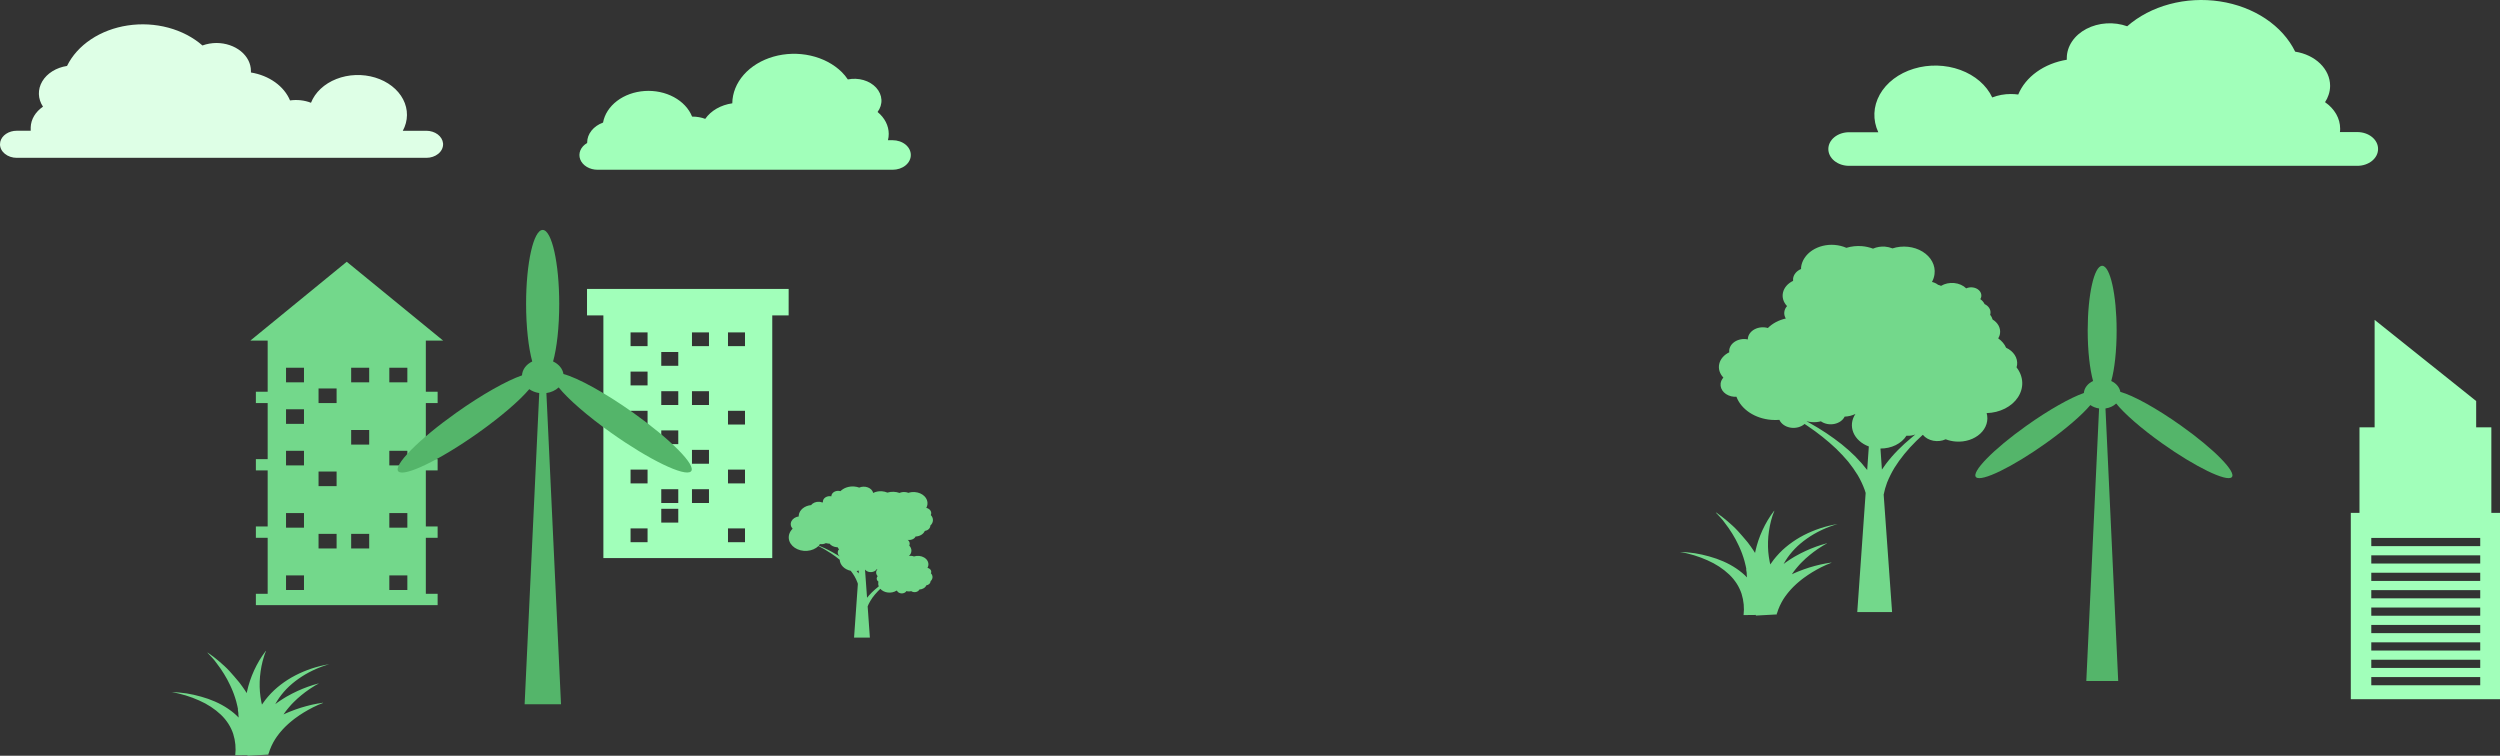
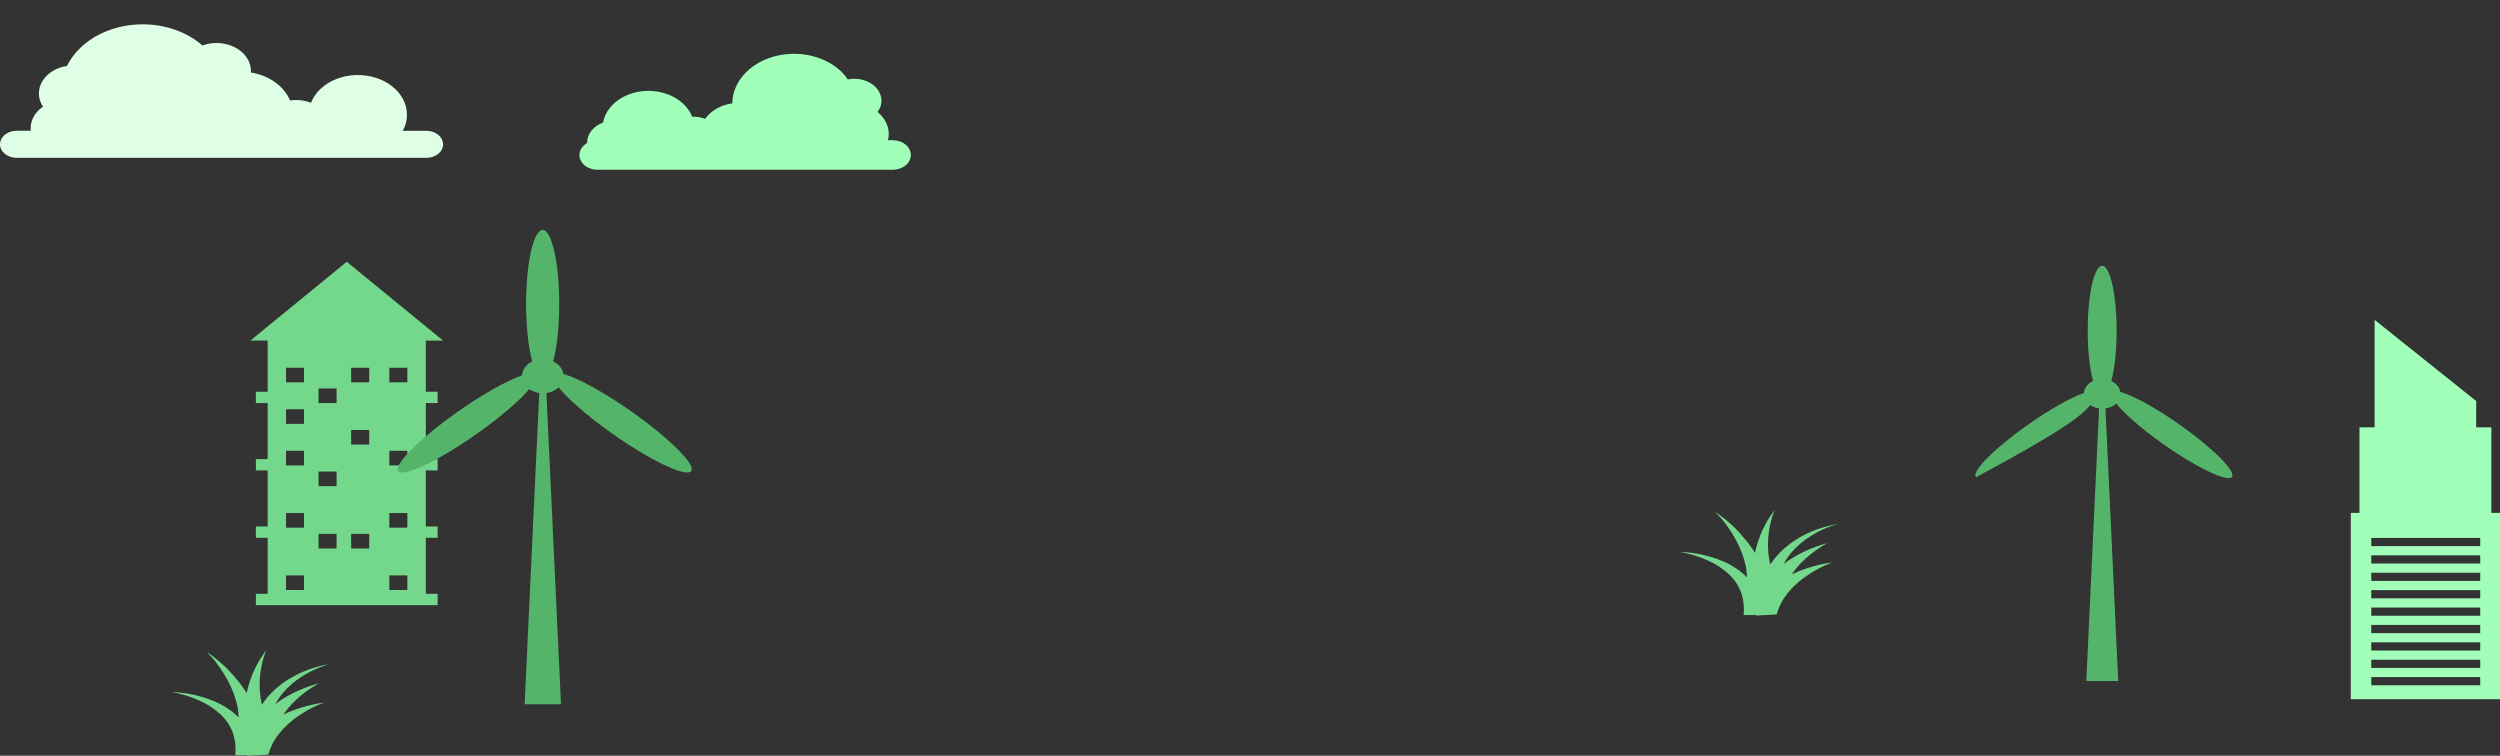
<svg xmlns="http://www.w3.org/2000/svg" width="1439" height="435" viewBox="0 0 1439 435" fill="none">
  <rect x="0" y="0" width="1439" height="435" fill="#333333" stroke="none" />
  <path d="M1434.02 295.202V245.976H1425.28V230.831L1366.83 184.122V245.976H1358.12V295.202H1353.12V402.464H1439V295.202H1434.02ZM1427.62 394.455H1364.91V389.735H1427.62V394.455ZM1427.62 384.444H1364.91V379.724H1427.62V384.444ZM1427.62 374.433H1364.91V369.727H1427.62V374.433ZM1427.62 364.421H1364.91V359.702H1427.62V364.421ZM1427.62 354.41H1364.91V349.691H1427.62V354.41ZM1427.62 344.399H1364.91V339.68H1427.62V344.399ZM1427.62 334.388H1364.91V329.669H1427.62V334.388ZM1427.62 324.377H1364.91V319.658H1427.62V324.377ZM1427.62 314.366H1364.91V309.646H1427.62V314.366Z" fill="#A1FFBA" />
-   <path d="M453.955 166.316H337.886V181.562H347.306V321.231H444.517V181.562H453.938L453.955 166.316ZM372.74 312.078H362.948V304.155H372.74V312.078ZM372.74 278.226H362.948V270.303H372.74V278.226ZM372.74 244.374H362.948V236.451H372.74V244.374ZM372.74 221.821H362.948V213.883H372.74V221.821ZM372.74 199.253H362.948V191.316H372.74V199.253ZM390.415 300.794H380.623V292.871H390.415V300.794ZM390.415 289.51H380.623V281.587H390.415V289.51ZM390.415 255.658H380.623V247.735H390.415V255.658ZM390.415 233.105H380.623V225.167H390.415V233.105ZM390.415 210.537H380.623V202.599H390.415V210.537ZM408.09 289.51H398.298V281.587H408.09V289.51ZM408.09 266.942H398.298V258.962H408.09V266.942ZM408.09 233.105H398.298V225.167H408.09V233.105ZM408.09 199.253H398.298V191.316H408.09V199.253ZM428.822 312.078H419.03V304.155H428.822V312.078ZM428.822 278.226H419.03V270.303H428.822V278.226ZM428.822 244.374H419.03V236.451H428.822V244.374ZM428.822 199.253H419.03V191.316H428.822V199.253Z" fill="#A1FFBA" />
  <path d="M245.112 196.035H255.045L199.582 150.67L144.119 196.035H154.069V225.496H147.282V232.003H154.069V264.267H147.282V270.775H154.069V303.039H147.282V309.546H154.069V341.81H147.282V348.332H251.899V341.81H245.112V309.546H251.899V303.039H245.112V270.775H251.899V264.267H245.112V232.003H251.899V225.496H245.112V196.035ZM174.979 339.608H164.639V331.199H174.979V339.608ZM174.979 303.74H164.639V295.33H174.979V303.74ZM174.979 267.871H164.639V259.476H174.979V267.871ZM174.979 243.959H164.639V235.564H174.979V243.959ZM174.979 220.061H164.639V211.652H174.979V220.061ZM193.749 315.696H183.356V307.286H193.749V315.696ZM193.749 279.827H183.356V271.432H193.749V279.827ZM193.749 232.003H183.356V223.608H193.749V232.003ZM212.502 315.696H202.127V307.286H212.502V315.696ZM212.502 255.915H202.127V247.52H212.502V255.915ZM212.502 220.061H202.127V211.652H212.502V220.061ZM234.472 339.608H224.096V331.199H234.472V339.608ZM234.472 303.74H224.096V295.33H234.472V303.74ZM234.472 267.871H224.096V259.476H234.472V267.871ZM234.472 220.061H224.096V211.652H234.472V220.061Z" fill="#73D88B" />
  <path d="M364.399 237.509C348.138 225.982 332.584 217.487 324.33 215.284C324.094 213.788 323.431 212.357 322.394 211.104C321.357 209.851 319.975 208.809 318.356 208.062C320.53 200.282 321.891 188.312 321.891 174.868C321.891 151.385 317.614 132.35 312.365 132.35C307.115 132.35 302.82 151.385 302.82 174.868C302.82 188.312 304.234 200.282 306.355 208.062C304.629 208.892 303.186 210.059 302.158 211.455C301.13 212.851 300.55 214.433 300.47 216.057C291.809 219.031 277.493 227.026 262.593 237.609C240.782 253.083 225.9 268.229 229.364 271.418C232.829 274.607 253.331 264.682 275.159 249.208C288.398 239.812 299.056 230.616 304.641 224.008C306.273 225.156 308.257 225.927 310.385 226.239L301.972 405.366H322.916L314.503 226.239C317.252 225.849 319.749 224.702 321.573 222.993C326.876 229.586 337.94 239.311 351.885 249.208C373.66 264.682 394.145 274.579 397.68 271.375C401.215 268.172 386.209 253.041 364.399 237.509Z" fill="#54B56A" />
-   <path d="M1255.47 245.043C1241.28 234.946 1227.67 227.506 1220.48 225.577C1220.26 224.276 1219.67 223.034 1218.76 221.948C1217.86 220.861 1216.65 219.96 1215.24 219.314C1217.16 212.487 1218.33 202.003 1218.33 190.228C1218.33 169.66 1214.61 153 1210.01 153C1205.4 153 1201.68 169.66 1201.68 190.228C1201.68 202.003 1202.9 212.487 1204.77 219.314C1203.25 220.014 1201.97 221.013 1201.04 222.218C1200.12 223.424 1199.58 224.798 1199.47 226.216C1191.91 228.834 1179.4 235.823 1166.38 245.093C1147.37 258.596 1134.41 271.861 1137.44 274.692C1140.47 277.523 1158.4 268.78 1177.45 255.226C1189.02 246.997 1198.33 238.942 1203.21 233.155C1204.63 234.165 1206.37 234.841 1208.23 235.109L1200.88 392H1219.24L1211.91 235.109C1214.31 234.774 1216.5 233.768 1218.08 232.266C1222.72 238.04 1232.38 246.571 1244.57 255.226C1263.64 268.78 1281.63 277.498 1284.58 274.692C1287.53 271.886 1274.56 258.596 1255.47 245.043Z" fill="#54B56A" />
+   <path d="M1255.47 245.043C1241.28 234.946 1227.67 227.506 1220.48 225.577C1220.26 224.276 1219.67 223.034 1218.76 221.948C1217.86 220.861 1216.65 219.96 1215.24 219.314C1217.16 212.487 1218.33 202.003 1218.33 190.228C1218.33 169.66 1214.61 153 1210.01 153C1205.4 153 1201.68 169.66 1201.68 190.228C1201.68 202.003 1202.9 212.487 1204.77 219.314C1203.25 220.014 1201.97 221.013 1201.04 222.218C1200.12 223.424 1199.58 224.798 1199.47 226.216C1191.91 228.834 1179.4 235.823 1166.38 245.093C1147.37 258.596 1134.41 271.861 1137.44 274.692C1189.02 246.997 1198.33 238.942 1203.21 233.155C1204.63 234.165 1206.37 234.841 1208.23 235.109L1200.88 392H1219.24L1211.91 235.109C1214.31 234.774 1216.5 233.768 1218.08 232.266C1222.72 238.04 1232.38 246.571 1244.57 255.226C1263.64 268.78 1281.63 277.498 1284.58 274.692C1287.53 271.886 1274.56 258.596 1255.47 245.043Z" fill="#54B56A" />
  <path d="M182.722 404.995C181.626 405.195 180.548 405.41 179.469 405.653C177.331 406.154 175.192 406.726 173.089 407.383C170.986 408.041 168.9 408.814 166.85 409.629L166.09 409.943L165.33 410.272L164.57 410.601L164.181 410.773L163.81 410.945L163.191 411.245L163.845 410.301L164.216 409.772L164.623 409.228L165.029 408.699L165.241 408.427L165.453 408.17L166.319 407.126L167.221 406.096L167.451 405.825L167.68 405.581L168.158 405.067L168.652 404.566L169.147 404.065C170.481 402.726 171.896 401.442 173.389 400.218C174.892 398.974 176.482 397.787 178.144 396.657C178.974 396.1 179.911 395.556 180.707 395.013C181.502 394.469 182.474 393.969 183.393 393.497V393.382C182.333 393.64 181.29 393.94 180.265 394.269C179.24 394.598 178.197 394.941 177.172 395.313C175.139 396.042 173.124 396.872 171.162 397.773C169.2 398.674 167.274 399.661 165.4 400.733L164.693 401.134L164.004 401.548L163.315 401.977L162.979 402.178L162.625 402.406L161.282 403.279L159.957 404.194L159.621 404.423L159.303 404.666L158.649 405.152L158.454 405.295C158.808 404.652 159.179 404.008 159.568 403.379C160.31 402.187 161.123 401.029 162.007 399.904C162.891 398.779 163.845 397.677 164.87 396.6C166.955 394.462 169.287 392.489 171.834 390.708C174.404 388.89 177.179 387.272 180.123 385.874C180.866 385.516 181.626 385.173 182.386 384.844C183.146 384.515 183.923 384.215 184.701 383.915C186.265 383.305 187.877 382.779 189.526 382.341C187.804 382.584 186.104 382.918 184.436 383.343C183.588 383.543 182.668 383.772 181.926 384.015C181.184 384.258 180.282 384.501 179.469 384.773C176.178 385.869 173.014 387.199 170.013 388.749C166.98 390.323 164.139 392.128 161.53 394.14C160.222 395.141 158.967 396.214 157.765 397.329C156.563 398.445 155.45 399.632 154.389 400.848C154.124 401.162 153.859 401.463 153.611 401.777L152.851 402.707C152.374 403.35 151.879 403.98 151.437 404.638C151.208 404.938 150.995 405.267 150.783 405.581C150.66 405.052 150.554 404.537 150.43 404.008C150.059 402.106 149.776 400.175 149.617 398.288C149.306 394.339 149.436 390.376 150.006 386.446C150.289 384.458 150.677 382.47 151.19 380.497C151.437 379.51 151.738 378.523 152.056 377.536C152.374 376.549 152.728 375.577 153.134 374.676H152.993C152.303 375.534 151.667 376.435 151.066 377.336C150.465 378.237 149.864 379.166 149.299 380.096C148.203 381.955 147.195 383.872 146.294 385.817C144.474 389.779 143.101 393.867 142.194 398.03C142.194 398.331 142.052 398.631 141.999 398.931L140.992 397.344L139.843 395.685L139.56 395.27L139.26 394.87L138.659 394.054L138.058 393.239L137.439 392.453C135.672 390.322 133.904 388.291 132.137 386.332C130.369 384.372 128.248 382.484 126.163 380.697C125.12 379.796 124.042 378.938 122.946 378.08C121.85 377.221 120.719 376.421 119.552 375.634L119.446 375.734C120.383 376.678 121.214 377.65 122.133 378.594C123.052 379.538 123.812 380.597 124.59 381.626C126.168 383.659 127.619 385.754 128.938 387.905C130.263 390.05 131.447 392.195 132.472 394.441L132.861 395.27L133.232 396.1L133.586 396.943L133.763 397.358L133.939 397.773L134.593 399.46L135.177 401.148L135.318 401.563L135.442 401.992L135.707 402.836L135.954 403.679L136.166 404.537L136.379 405.381C136.379 405.667 136.538 405.953 136.591 406.239L136.944 407.941C136.944 408.084 136.944 408.213 136.944 408.356V408.785L137.086 409.643L137.209 410.487C137.209 410.773 137.209 411.059 137.209 411.345L137.386 413.033C136.52 412.146 135.619 411.288 134.646 410.473C133.571 409.576 132.439 408.727 131.253 407.927C130.086 407.139 128.871 406.399 127.612 405.71C126.357 405.024 125.067 404.394 123.759 403.822C121.159 402.685 118.445 401.728 115.646 400.962C112.939 400.193 110.169 399.577 107.357 399.117C105.925 398.917 104.511 398.745 103.08 398.617C101.66 398.482 100.232 398.41 98.802 398.402C100.197 398.616 101.578 398.888 102.938 399.217C104.299 399.546 105.625 399.904 106.95 400.304C109.573 401.105 112.119 402.061 114.568 403.164C119.354 405.253 123.621 408.042 127.152 411.388C127.998 412.201 128.788 413.051 129.521 413.934C130.228 414.811 130.882 415.712 131.483 416.637C132.073 417.565 132.598 418.52 133.056 419.497C133.517 420.461 133.912 421.444 134.24 422.443C135.494 426.449 135.889 430.6 135.406 434.714L142.476 434.642V435L154.548 434.342L154.442 433.813H154.601C155.044 432.309 155.599 430.829 156.263 429.379C156.581 428.636 156.987 427.949 157.358 427.191L157.995 426.119L158.313 425.575C158.419 425.403 158.56 425.232 158.666 425.046L159.373 423.988L160.151 422.958C160.275 422.786 160.398 422.6 160.54 422.429L160.946 421.928L161.371 421.413L161.795 420.913L162.678 419.897C162.979 419.568 163.315 419.254 163.615 418.925L164.092 418.424L164.587 417.952L165.082 417.48L165.347 417.237L165.595 416.994L166.638 416.065L167.733 415.149L167.999 414.92L168.281 414.706L168.847 414.248L169.412 413.805L169.996 413.376C171.551 412.217 173.195 411.116 174.892 410.072C176.588 409.028 178.427 408.041 180.194 407.126C181.113 406.654 182.068 406.225 183.022 405.796C183.976 405.367 184.949 404.966 185.956 404.609V404.48C184.878 404.609 183.817 404.838 182.722 404.995Z" fill="#73D88B" />
  <path d="M1050.92 324.319C1049.82 324.52 1048.75 324.734 1047.67 324.977C1045.53 325.478 1043.39 326.05 1041.29 326.708C1039.18 327.366 1037.1 328.138 1035.05 328.953L1034.29 329.268L1033.53 329.597L1032.77 329.926L1032.38 330.097L1032.01 330.269L1031.39 330.569L1032.04 329.625L1032.41 329.096L1032.82 328.553L1033.23 328.023L1033.44 327.752L1033.65 327.494L1034.52 326.45L1035.42 325.421L1035.65 325.149L1035.88 324.906L1036.36 324.391L1036.85 323.89L1037.35 323.39C1038.68 322.05 1040.09 320.766 1041.59 319.543C1043.09 318.298 1044.68 317.111 1046.34 315.981C1047.17 315.424 1048.11 314.88 1048.9 314.337C1049.7 313.793 1050.67 313.293 1051.59 312.821V312.706C1050.53 312.964 1049.49 313.264 1048.46 313.593C1047.44 313.922 1046.39 314.265 1045.37 314.637C1043.34 315.367 1041.32 316.196 1039.36 317.097C1037.4 317.998 1035.47 318.985 1033.6 320.057L1032.89 320.458L1032.2 320.873L1031.51 321.302L1031.18 321.502L1030.82 321.731L1029.48 322.603L1028.15 323.518L1027.82 323.747L1027.5 323.99L1026.85 324.477L1026.65 324.62C1027.01 323.976 1027.38 323.333 1027.77 322.703C1028.51 321.511 1029.32 320.353 1030.2 319.228C1031.09 318.103 1032.04 317.002 1033.07 315.924C1035.15 313.786 1037.48 311.813 1040.03 310.032C1042.6 308.214 1045.38 306.596 1048.32 305.198C1049.06 304.841 1049.82 304.497 1050.58 304.168C1051.34 303.839 1052.12 303.539 1052.9 303.239C1054.46 302.629 1056.07 302.103 1057.72 301.666C1056 301.908 1054.3 302.242 1052.63 302.667C1051.79 302.867 1050.87 303.096 1050.12 303.339C1049.38 303.582 1048.48 303.825 1047.67 304.097C1044.38 305.193 1041.21 306.523 1038.21 308.073C1035.18 309.647 1032.34 311.453 1029.73 313.464C1028.42 314.466 1027.16 315.538 1025.96 316.654C1024.76 317.769 1023.65 318.956 1022.59 320.172C1022.32 320.486 1022.06 320.787 1021.81 321.101L1021.05 322.031C1020.57 322.675 1020.08 323.304 1019.64 323.962C1019.41 324.262 1019.19 324.591 1018.98 324.906C1018.86 324.377 1018.75 323.862 1018.63 323.333C1018.26 321.43 1017.97 319.5 1017.81 317.612C1017.5 313.663 1017.63 309.7 1018.2 305.77C1018.49 303.782 1018.88 301.794 1019.39 299.821C1019.64 298.834 1019.94 297.847 1020.25 296.86C1020.57 295.874 1020.93 294.901 1021.33 294H1021.19C1020.5 294.858 1019.86 295.759 1019.26 296.66C1018.66 297.561 1018.06 298.491 1017.5 299.42C1016.4 301.28 1015.39 303.196 1014.49 305.141C1012.67 309.103 1011.3 313.191 1010.39 317.354C1010.39 317.655 1010.25 317.955 1010.2 318.255L1009.19 316.668L1008.04 315.009L1007.76 314.594L1007.46 314.194L1006.86 313.379L1006.26 312.563L1005.64 311.777C1003.87 309.646 1002.1 307.615 1000.33 305.656C998.567 303.696 996.446 301.809 994.36 300.021C993.318 299.12 992.239 298.262 991.144 297.404C990.048 296.546 988.917 295.745 987.75 294.958L987.644 295.058C988.581 296.002 989.411 296.975 990.331 297.919C991.25 298.863 992.01 299.921 992.787 300.951C994.366 302.983 995.817 305.078 997.135 307.229C998.461 309.374 999.645 311.519 1000.67 313.765L1001.06 314.594L1001.43 315.424L1001.78 316.268L1001.96 316.682L1002.14 317.097L1002.79 318.785L1003.37 320.472L1003.52 320.887L1003.64 321.316L1003.9 322.16L1004.15 323.004L1004.36 323.862L1004.58 324.705C1004.58 324.991 1004.74 325.278 1004.79 325.564L1005.14 327.265C1005.14 327.408 1005.14 327.537 1005.14 327.68V328.109L1005.28 328.967L1005.41 329.811C1005.41 330.097 1005.41 330.383 1005.41 330.669L1005.58 332.357C1004.72 331.47 1003.82 330.612 1002.84 329.797C1001.77 328.901 1000.64 328.051 999.451 327.251C998.283 326.464 997.068 325.724 995.81 325.034C994.555 324.348 993.265 323.719 991.957 323.147C989.357 322.009 986.643 321.052 983.844 320.286C981.137 319.517 978.367 318.901 975.555 318.441C974.123 318.241 972.709 318.07 971.277 317.941C969.857 317.806 968.43 317.734 967 317.726C968.395 317.941 969.775 318.213 971.136 318.541C972.497 318.87 973.822 319.228 975.148 319.628C977.77 320.43 980.316 321.386 982.766 322.489C987.552 324.578 991.819 327.366 995.35 330.712C996.196 331.526 996.986 332.375 997.719 333.258C998.426 334.135 999.079 335.036 999.68 335.961C1000.27 336.889 1000.8 337.844 1001.25 338.821C1001.71 339.785 1002.11 340.768 1002.44 341.767C1003.69 345.773 1004.09 349.924 1003.6 354.038L1010.67 353.966V354.324L1022.75 353.666L1022.64 353.137H1022.8C1023.24 351.633 1023.8 350.153 1024.46 348.703C1024.78 347.96 1025.18 347.273 1025.56 346.515L1026.19 345.443L1026.51 344.899C1026.62 344.728 1026.76 344.556 1026.86 344.37L1027.57 343.312L1028.35 342.282C1028.47 342.11 1028.6 341.925 1028.74 341.753L1029.14 341.252L1029.57 340.738L1029.99 340.237L1030.88 339.222C1031.18 338.893 1031.51 338.578 1031.81 338.249L1032.29 337.748L1032.79 337.277L1033.28 336.805L1033.55 336.561L1033.79 336.318L1034.84 335.389L1035.93 334.473L1036.2 334.245L1036.48 334.03L1037.04 333.572L1037.61 333.129L1038.19 332.7C1039.75 331.542 1041.39 330.44 1043.09 329.396C1044.79 328.352 1046.62 327.366 1048.39 326.45C1049.31 325.978 1050.27 325.549 1051.22 325.12C1052.17 324.691 1053.15 324.291 1054.15 323.933V323.804C1053.08 323.933 1052.02 324.162 1050.92 324.319Z" fill="#73D88B" />
-   <path d="M1160.72 211.481C1160.86 211.009 1160.96 210.532 1161.04 210.05C1161.28 208.082 1160.81 206.1 1159.69 204.343C1158.56 202.587 1156.83 201.132 1154.71 200.154C1153.81 198.076 1152.25 196.226 1150.19 194.791C1150.75 193.853 1151.11 192.841 1151.23 191.802C1151.41 190.299 1151.12 188.784 1150.37 187.401C1149.62 186.019 1148.44 184.815 1146.95 183.907C1146.68 182.934 1146.2 182.005 1145.54 181.161C1145.62 180.899 1145.68 180.631 1145.71 180.36C1145.84 179.303 1145.59 178.238 1144.99 177.294C1144.39 176.351 1143.46 175.568 1142.32 175.04C1141.82 173.935 1140.98 172.951 1139.88 172.18C1140.19 171.678 1140.38 171.135 1140.45 170.578C1140.52 169.956 1140.44 169.328 1140.22 168.73C1139.99 168.132 1139.62 167.577 1139.13 167.095C1138.64 166.614 1138.03 166.217 1137.35 165.926C1136.66 165.635 1135.91 165.457 1135.14 165.401C1133.97 165.317 1132.79 165.516 1131.75 165.973C1130.02 164.278 1127.55 163.185 1124.86 162.918C1122.16 162.652 1119.44 163.234 1117.26 164.543C1116.74 164.281 1116.17 164.084 1115.58 163.957C1114.59 163.174 1113.37 162.599 1112.04 162.283C1112.83 160.86 1113.32 159.343 1113.51 157.793C1113.84 155.333 1113.38 152.846 1112.17 150.574C1110.96 148.302 1109.04 146.323 1106.61 144.83C1104.17 143.337 1101.29 142.382 1098.26 142.057C1095.23 141.732 1092.15 142.048 1089.31 142.976C1087.97 142.431 1086.51 142.087 1085.02 141.961C1082.62 141.786 1080.22 142.189 1078.11 143.119C1076.11 142.367 1073.97 141.884 1071.78 141.689C1068.72 141.443 1065.64 141.771 1062.77 142.647C1060.68 141.733 1058.39 141.164 1056.03 140.974C1053.72 140.788 1051.38 140.975 1049.15 141.522C1046.93 142.068 1044.86 142.966 1043.06 144.161C1041.27 145.357 1039.78 146.828 1038.69 148.49C1037.59 150.152 1036.92 151.972 1036.7 153.845C1036.7 154.174 1036.7 154.503 1036.7 154.832C1035.43 155.37 1034.34 156.154 1033.54 157.115C1032.74 158.077 1032.24 159.184 1032.1 160.338C1032.06 160.781 1032.06 161.226 1032.1 161.668C1030.61 162.376 1029.32 163.333 1028.32 164.474C1027.32 165.616 1026.64 166.917 1026.31 168.29C1025.98 169.663 1026.01 171.077 1026.41 172.439C1026.81 173.8 1027.56 175.077 1028.62 176.184C1027.71 177.212 1027.16 178.42 1027.04 179.68C1026.91 180.94 1027.22 182.204 1027.91 183.335C1023.85 184.233 1020.24 186.145 1017.59 188.798C1016.35 188.441 1015.03 188.317 1013.73 188.434C1012.43 188.551 1011.17 188.907 1010.06 189.475C1008.95 190.043 1008.02 190.808 1007.33 191.711C1006.64 192.615 1006.21 193.634 1006.08 194.691C1006.08 194.919 1006.08 195.134 1006.08 195.363C1005.67 195.279 1005.24 195.217 1004.81 195.177C1003.54 195.073 1002.26 195.198 1001.06 195.543C999.857 195.888 998.764 196.444 997.86 197.172C996.955 197.899 996.262 198.78 995.829 199.751C995.396 200.722 995.234 201.758 995.355 202.785C993.867 203.5 992.584 204.463 991.592 205.611C990.601 206.758 989.922 208.064 989.603 209.44C989.283 210.816 989.33 212.232 989.74 213.592C990.15 214.953 990.913 216.227 991.98 217.33C991.085 218.325 990.536 219.495 990.389 220.719C990.274 221.633 990.384 222.557 990.711 223.437C991.038 224.316 991.577 225.135 992.296 225.846C993.015 226.557 993.901 227.146 994.902 227.579C995.903 228.012 997 228.281 998.13 228.371C998.583 228.399 999.038 228.399 999.491 228.371C1000.84 231.942 1003.46 235.111 1007.03 237.478C1010.6 239.844 1014.96 241.304 1019.55 241.671C1021.1 241.8 1022.67 241.8 1024.22 241.671C1024.72 242.802 1025.58 243.809 1026.7 244.595C1027.83 245.38 1029.19 245.917 1030.64 246.154C1032.1 246.391 1033.61 246.321 1035.02 245.949C1036.43 245.577 1037.71 244.916 1038.71 244.031L1040.3 245.089C1046.26 249.08 1051.79 253.477 1056.83 258.232C1059.28 260.621 1061.6 263.081 1063.74 265.626C1065.81 268.18 1067.69 270.835 1069.36 273.578C1070.95 276.298 1072.27 279.115 1073.32 282.002C1073.51 282.574 1073.69 283.16 1073.87 283.746L1069.04 352.294H1089.08L1084.24 284.705C1084.69 282.373 1085.34 280.07 1086.19 277.811C1087.34 274.918 1088.75 272.093 1090.39 269.359C1092.1 266.602 1094.01 263.933 1096.12 261.364C1098.24 258.767 1100.53 256.261 1102.98 253.856C1104.15 252.674 1105.39 251.501 1106.69 250.338H1106.85C1108.23 252.019 1110.35 253.214 1112.78 253.681C1115.21 254.148 1117.77 253.853 1119.94 252.855C1121.8 253.576 1123.8 254.017 1125.85 254.157C1128.46 254.345 1131.08 254.031 1133.52 253.241C1135.95 252.45 1138.11 251.206 1139.84 249.609C1141.56 248.013 1142.79 246.109 1143.43 244.053C1144.07 241.997 1144.1 239.848 1143.52 237.781C1147.24 237.679 1150.87 236.785 1154.03 235.19C1157.19 233.595 1159.77 231.355 1161.52 228.695C1163.27 226.035 1164.13 223.049 1164 220.037C1163.87 217.025 1162.76 214.094 1160.79 211.538L1160.72 211.481ZM1068.16 262.966C1065.62 260.449 1062.92 258.038 1060.08 255.744C1054.4 251.253 1048.26 247.162 1041.72 243.516L1039.95 242.529V242.458C1040.87 242.722 1041.84 242.89 1042.81 242.958C1044.6 243.113 1046.4 242.962 1048.11 242.515C1049.15 243.247 1050.4 243.767 1051.73 244.03C1053.07 244.294 1054.47 244.293 1055.81 244.028C1057.15 243.763 1058.39 243.242 1059.43 242.508C1060.47 241.775 1061.27 240.85 1061.78 239.812C1063.97 239.724 1066.1 239.193 1067.98 238.267C1066.88 239.893 1066.21 241.684 1066.01 243.529C1065.81 245.374 1066.08 247.233 1066.8 248.99C1067.53 250.747 1068.69 252.364 1070.22 253.74C1071.75 255.116 1073.62 256.222 1075.7 256.988L1074.75 270.532C1072.74 267.924 1070.54 265.416 1068.16 263.023V262.966ZM1100.36 251.854C1097.56 254.151 1094.91 256.566 1092.42 259.091C1089.91 261.633 1087.6 264.298 1085.5 267.071C1084.72 268.129 1083.96 269.202 1083.23 270.303L1082.39 258.175C1085.48 258.195 1088.52 257.515 1091.17 256.211C1093.81 254.907 1095.96 253.032 1097.36 250.796H1098.01C1099.55 250.896 1101.09 250.643 1102.46 250.066L1100.36 251.854Z" fill="#73D88B" />
-   <path d="M527.016 308.81C528.196 308.768 529.333 308.44 530.278 307.87C531.224 307.3 531.934 306.514 532.315 305.614C533.147 305.487 533.906 305.146 534.478 304.644C535.05 304.141 535.404 303.503 535.488 302.825C535.488 302.721 535.488 302.626 535.488 302.522C536.411 301.699 536.944 300.641 536.996 299.533C537.047 298.425 536.614 297.338 535.77 296.461C535.888 296.205 535.963 295.938 535.993 295.667C536.083 294.933 535.851 294.196 535.335 293.586C534.82 292.976 534.055 292.531 533.173 292.329C533.536 291.689 533.762 291.005 533.843 290.305C533.947 289.462 533.843 288.611 533.538 287.8C533.233 286.989 532.732 286.234 532.064 285.579C531.396 284.924 530.574 284.381 529.646 283.982C528.717 283.582 527.7 283.334 526.652 283.251C525.365 283.144 524.066 283.294 522.868 283.686C522.26 283.434 521.598 283.276 520.917 283.223C519.82 283.137 518.716 283.315 517.745 283.734C516.658 283.334 515.484 283.111 514.29 283.079C513.096 283.046 511.906 283.204 510.789 283.545C509.841 283.135 508.803 282.878 507.733 282.788C505.942 282.63 504.137 282.963 502.61 283.734C502.447 283.048 502.085 282.403 501.554 281.851C501.023 281.298 500.338 280.855 499.554 280.555C498.77 280.256 497.909 280.11 497.042 280.128C496.175 280.146 495.325 280.329 494.561 280.661C493.658 280.321 492.688 280.11 491.694 280.037C490.2 279.915 488.691 280.097 487.306 280.564C485.921 281.031 484.703 281.77 483.763 282.712C483.459 282.626 483.143 282.569 482.823 282.542C482.31 282.502 481.793 282.543 481.3 282.664C480.808 282.785 480.35 282.983 479.952 283.246C479.555 283.51 479.226 283.834 478.985 284.2C478.743 284.566 478.594 284.966 478.545 285.379C478.534 285.48 478.534 285.581 478.545 285.682C478.357 285.642 478.164 285.616 477.97 285.606C477.456 285.564 476.938 285.605 476.444 285.725C475.95 285.845 475.49 286.042 475.092 286.306C474.693 286.57 474.363 286.894 474.121 287.261C473.879 287.628 473.729 288.029 473.681 288.443C473.657 288.644 473.657 288.846 473.681 289.048C473.555 289.105 473.433 289.168 473.317 289.237C472.779 289.022 472.198 288.888 471.601 288.84C470.675 288.764 469.742 288.902 468.91 289.237C468.078 289.572 467.381 290.09 466.901 290.731C465.062 290.899 463.35 291.568 462.05 292.628C460.75 293.688 459.941 295.074 459.757 296.556C459.757 296.792 459.757 297.019 459.757 297.255C458.822 297.39 457.945 297.714 457.209 298.196C456.473 298.679 455.902 299.305 455.549 300.014C455.196 300.724 455.074 301.494 455.193 302.252C455.313 303.01 455.67 303.731 456.231 304.347C454.592 305.936 453.804 307.983 454.041 310.039C454.278 312.095 455.52 313.992 457.495 315.311C459.469 316.63 462.013 317.264 464.569 317.073C467.124 316.883 469.48 315.883 471.119 314.294C472.224 314.852 473.305 315.448 474.362 316.053C475.804 316.879 477.202 317.746 478.557 318.653C480.226 319.769 481.82 320.948 483.34 322.19C483.411 323.66 484.067 325.073 485.211 326.22C486.356 327.368 487.928 328.189 489.697 328.563C490.444 329.513 491.126 330.494 491.741 331.504C492.461 332.725 493.062 333.99 493.539 335.286C493.633 335.551 493.715 335.815 493.786 336.071L491.6 367H500.695L499.426 349.034C499.602 348.562 499.802 348.089 500.025 347.635C500.658 346.362 501.4 345.127 502.246 343.938C503.124 342.74 504.093 341.587 505.148 340.486C505.642 339.947 506.171 339.427 506.711 338.917C507.22 339.493 507.869 339.98 508.619 340.348C509.369 340.716 510.204 340.957 511.073 341.057C511.943 341.157 512.829 341.113 513.676 340.929C514.524 340.745 515.317 340.424 516.006 339.985H516.288C516.482 340.426 516.834 340.811 517.298 341.092C517.762 341.373 518.319 341.538 518.899 341.566C519.479 341.594 520.057 341.484 520.56 341.25C521.063 341.016 521.469 340.668 521.728 340.25C522.048 340.336 522.379 340.393 522.715 340.42C523.317 340.467 523.925 340.415 524.501 340.269C524.862 340.517 525.291 340.692 525.752 340.779C526.214 340.867 526.694 340.864 527.154 340.772C527.614 340.679 528.04 340.499 528.396 340.247C528.752 339.995 529.028 339.679 529.201 339.323C530.093 339.287 530.951 339.038 531.665 338.606C532.379 338.175 532.917 337.582 533.208 336.903C533.839 336.807 534.414 336.551 534.848 336.171C535.282 335.791 535.552 335.308 535.617 334.794C535.617 334.718 535.617 334.643 535.617 334.558C536.311 333.933 536.713 333.133 536.751 332.295C536.79 331.458 536.464 330.636 535.829 329.972C535.912 329.778 535.971 329.579 536.005 329.376C536.073 328.82 535.896 328.263 535.505 327.802C535.114 327.34 534.534 327.004 533.866 326.851C534.132 326.365 534.302 325.848 534.372 325.32C534.476 324.483 534.311 323.639 533.891 322.87C533.471 322.1 532.811 321.431 531.976 320.927C531.14 320.423 530.157 320.101 529.121 319.992C528.085 319.884 527.032 319.993 526.064 320.308C525.603 320.117 525.1 319.998 524.584 319.958C524.111 319.92 523.634 319.948 523.174 320.043C524.065 319.218 524.573 318.169 524.612 317.076C524.65 315.983 524.217 314.913 523.385 314.048C523.497 313.795 523.571 313.531 523.608 313.264C523.664 312.803 523.593 312.337 523.401 311.901C523.208 311.465 522.897 311.068 522.492 310.739L522.974 310.805C523.826 310.873 524.682 310.715 525.412 310.354C526.141 309.994 526.705 309.452 527.016 308.81ZM479.239 317.887C477.774 317.062 476.27 316.286 474.727 315.561C473.552 315.032 472.459 314.521 471.296 314.048C471.529 313.782 471.741 313.504 471.93 313.216H472.318C473.389 313.303 474.465 313.096 475.373 312.63C475.806 312.768 476.261 312.857 476.724 312.895C476.963 312.909 477.202 312.909 477.441 312.895C477.907 313.48 478.532 313.972 479.269 314.334C480.006 314.696 480.835 314.918 481.695 314.985C481.836 314.985 481.977 314.985 482.118 314.985C482.311 315.404 482.584 315.796 482.928 316.148C482.527 316.603 482.28 317.134 482.212 317.689C482.147 318.185 482.233 318.686 482.46 319.15C482.687 319.614 483.049 320.028 483.516 320.355C482.129 319.523 480.704 318.701 479.239 317.887ZM493.069 328.676C493.494 328.625 493.915 328.549 494.326 328.449L494.209 330.076C493.844 329.603 493.468 329.13 493.069 328.676ZM503.562 339.39C502.329 340.47 501.179 341.609 500.119 342.803C499.755 343.219 499.414 343.635 499.073 344.07L497.898 327.835C498.212 328.245 498.639 328.59 499.147 328.844C499.655 329.099 500.229 329.255 500.824 329.3C501.613 329.364 502.407 329.234 503.101 328.927C503.796 328.619 504.358 328.15 504.714 327.579L505.031 327.655C504.531 328.245 504.278 328.948 504.307 329.662C504.337 330.376 504.648 331.064 505.195 331.626C504.885 331.964 504.695 332.362 504.643 332.78C504.596 333.156 504.662 333.536 504.833 333.888C505.005 334.24 505.278 334.553 505.63 334.804C505.583 334.993 505.548 335.182 505.524 335.371C505.43 336.092 505.53 336.821 505.818 337.508C505.066 338.113 504.291 338.737 503.562 339.39Z" fill="#73D88B" />
  <path d="M524.266 89.231C524.268 90.344 523.999 91.446 523.474 92.475C522.949 93.504 522.179 94.439 521.207 95.227C520.235 96.014 519.081 96.639 517.81 97.066C516.54 97.492 515.178 97.712 513.802 97.712H344.002C341.774 97.716 339.603 97.145 337.804 96.082C336.004 95.019 334.672 93.519 333.999 91.801C333.327 90.082 333.35 88.235 334.065 86.528C334.78 84.82 336.15 83.342 337.975 82.309C337.966 82.204 337.966 82.099 337.975 81.994C337.978 79.578 338.842 77.214 340.462 75.185C342.083 73.156 344.392 71.548 347.112 70.553C347.983 65.781 350.823 61.389 355.17 58.089C359.518 54.789 365.117 52.777 371.057 52.379C376.998 51.981 382.93 53.222 387.889 55.898C392.847 58.575 396.541 62.53 398.369 67.121H398.652C401.167 67.12 403.652 67.565 405.934 68.422C407.545 66.088 409.778 64.073 412.472 62.525C415.165 60.976 418.251 59.932 421.505 59.469C421.569 53.567 423.877 47.823 428.114 43.018C432.351 38.213 438.312 34.58 445.189 32.61C452.066 30.641 459.525 30.431 466.554 32.01C473.583 33.589 479.841 36.879 484.48 41.435C485.822 42.772 487.006 44.208 488.015 45.725C491.006 45.12 494.152 45.247 497.055 46.09C499.957 46.933 502.484 48.454 504.317 50.461C506.149 52.467 507.204 54.869 507.348 57.361C507.492 59.854 506.718 62.324 505.124 64.46C509.252 67.819 511.566 72.366 511.557 77.103C511.558 78.314 511.404 79.522 511.098 80.707H513.802C515.182 80.709 516.547 80.931 517.82 81.361C519.093 81.79 520.249 82.419 521.221 83.211C522.193 84.003 522.962 84.942 523.485 85.975C524.007 87.008 524.273 88.115 524.266 89.231Z" fill="#A1FFBA" />
-   <path d="M1368.81 85.784C1368.81 87.054 1368.51 88.311 1367.91 89.484C1367.3 90.657 1366.42 91.722 1365.32 92.62C1364.21 93.518 1362.89 94.23 1361.44 94.716C1359.99 95.202 1358.44 95.452 1356.87 95.452H1064.33C1061.16 95.452 1058.13 94.433 1055.88 92.62C1053.64 90.807 1052.39 88.348 1052.39 85.784C1052.39 83.22 1053.64 80.761 1055.88 78.948C1058.13 77.135 1061.16 76.116 1064.33 76.116H1081.14C1077.86 69.078 1078.17 61.274 1082 54.42C1085.83 47.566 1092.87 42.224 1101.57 39.569C1110.26 36.913 1119.91 37.163 1128.38 40.262C1136.85 43.361 1143.45 49.056 1146.73 56.094C1150.07 54.787 1153.73 54.112 1157.44 54.12C1158.87 54.121 1160.3 54.217 1161.7 54.406C1163.77 49.375 1167.45 44.875 1172.35 41.36C1177.26 37.844 1183.22 35.438 1189.65 34.384C1189.65 34.055 1189.65 33.712 1189.65 33.369C1189.66 30.04 1190.7 26.766 1192.67 23.843C1194.63 20.92 1197.47 18.441 1200.92 16.629C1204.38 14.818 1208.33 13.731 1212.43 13.467C1216.53 13.204 1220.65 13.772 1224.41 15.12C1231.08 9.275 1239.47 4.896 1248.8 2.391C1258.13 -0.114 1268.09 -0.661 1277.76 0.799C1287.42 2.26 1296.46 5.681 1304.05 10.742C1311.63 15.803 1317.5 22.338 1321.11 29.736C1326.76 30.61 1331.85 33.048 1335.52 36.632C1339.19 40.215 1341.2 44.72 1341.21 49.372C1341.21 51.156 1340.92 52.932 1340.32 54.65C1339.85 56.096 1339.17 57.493 1338.29 58.811C1341.02 60.69 1343.2 63.025 1344.71 65.654C1346.21 68.284 1346.98 71.146 1346.99 74.042C1346.99 74.7 1346.99 75.373 1346.86 76.016H1356.9C1358.48 76.02 1360.04 76.276 1361.49 76.77C1362.95 77.263 1364.26 77.985 1365.37 78.893C1366.48 79.801 1367.35 80.877 1367.94 82.06C1368.54 83.243 1368.83 84.508 1368.81 85.784Z" fill="#A1FFBA" />
  <path d="M255.045 83.052C255.045 85.12 254.031 87.102 252.224 88.564C250.418 90.026 247.967 90.847 245.413 90.847H9.633C7.079 90.843 4.632 90.021 2.827 88.56C1.021 87.099 0.005 85.118 7.73096e-05 83.052C-0.002 82.573 0.051 82.094 0.159 81.622C0.572 79.833 1.745 78.218 3.475 77.055C5.205 75.893 7.384 75.257 9.633 75.258H17.675C17.64 74.729 17.64 74.199 17.675 73.671C17.666 73.532 17.666 73.394 17.675 73.256C17.75 70.987 18.419 68.758 19.638 66.714C20.857 64.671 22.597 62.859 24.745 61.4C23.266 59.171 22.457 56.691 22.383 54.161C22.31 51.632 22.974 49.124 24.322 46.841C25.669 44.558 27.663 42.565 30.141 41.021C32.619 39.478 35.511 38.429 38.584 37.959C41.498 32 46.233 26.735 52.345 22.658C58.457 18.581 65.748 15.825 73.534 14.648C81.321 13.471 89.349 13.911 96.868 15.927C104.387 17.943 111.152 21.469 116.529 26.175C119.08 25.244 121.844 24.756 124.642 24.745C129.911 24.768 134.954 26.48 138.665 29.507C142.376 32.534 144.452 36.628 144.437 40.891C144.437 41.163 144.437 41.435 144.437 41.721C149.602 42.57 154.4 44.504 158.349 47.328C162.298 50.152 165.26 53.767 166.937 57.81C171.036 57.228 175.257 57.698 179.009 59.154C180.168 56.191 182.062 53.449 184.574 51.097C187.086 48.744 190.165 46.831 193.621 45.474C197.078 44.116 200.84 43.342 204.678 43.2C208.516 43.058 212.349 43.55 215.945 44.647C219.54 45.743 222.821 47.421 225.588 49.578C228.356 51.735 230.551 54.325 232.04 57.191C233.529 60.057 234.281 63.138 234.249 66.247C234.217 69.356 233.403 72.427 231.856 75.272H245.413C247.827 75.279 250.151 76.017 251.927 77.34C253.703 78.664 254.803 80.477 255.01 82.423C255.028 82.609 255.045 82.838 255.045 83.052Z" fill="#DEFFE6" />
</svg>